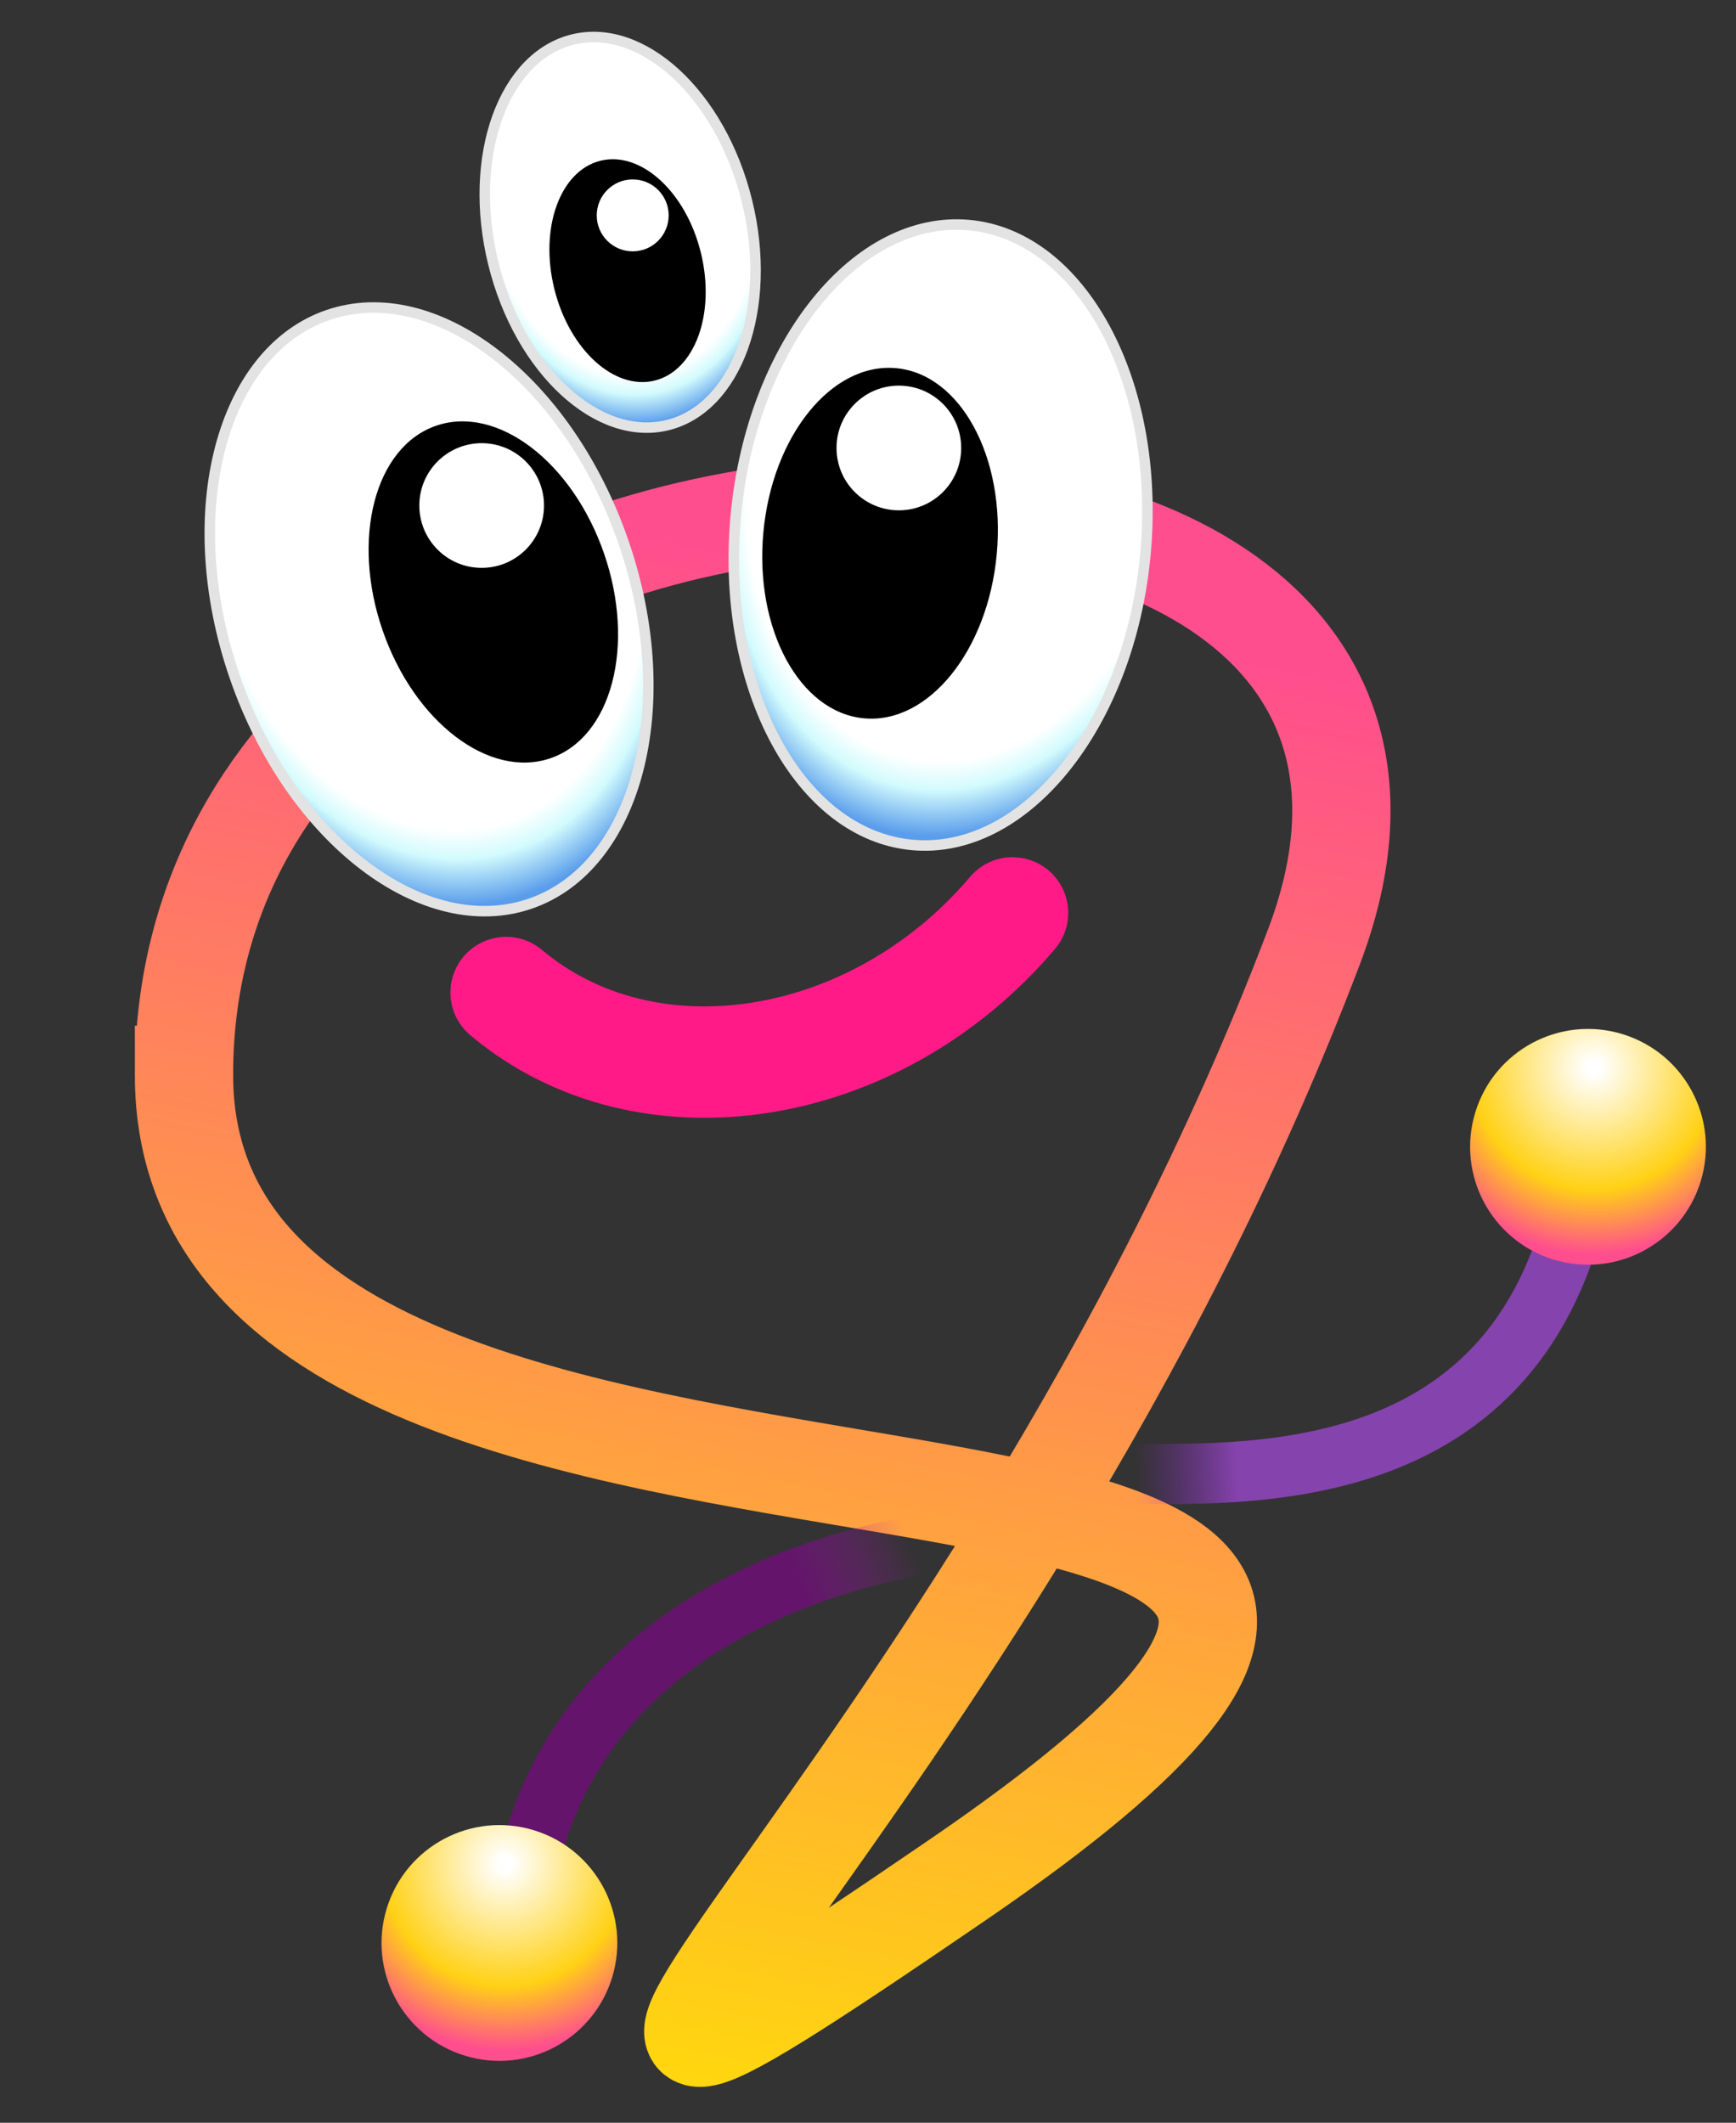
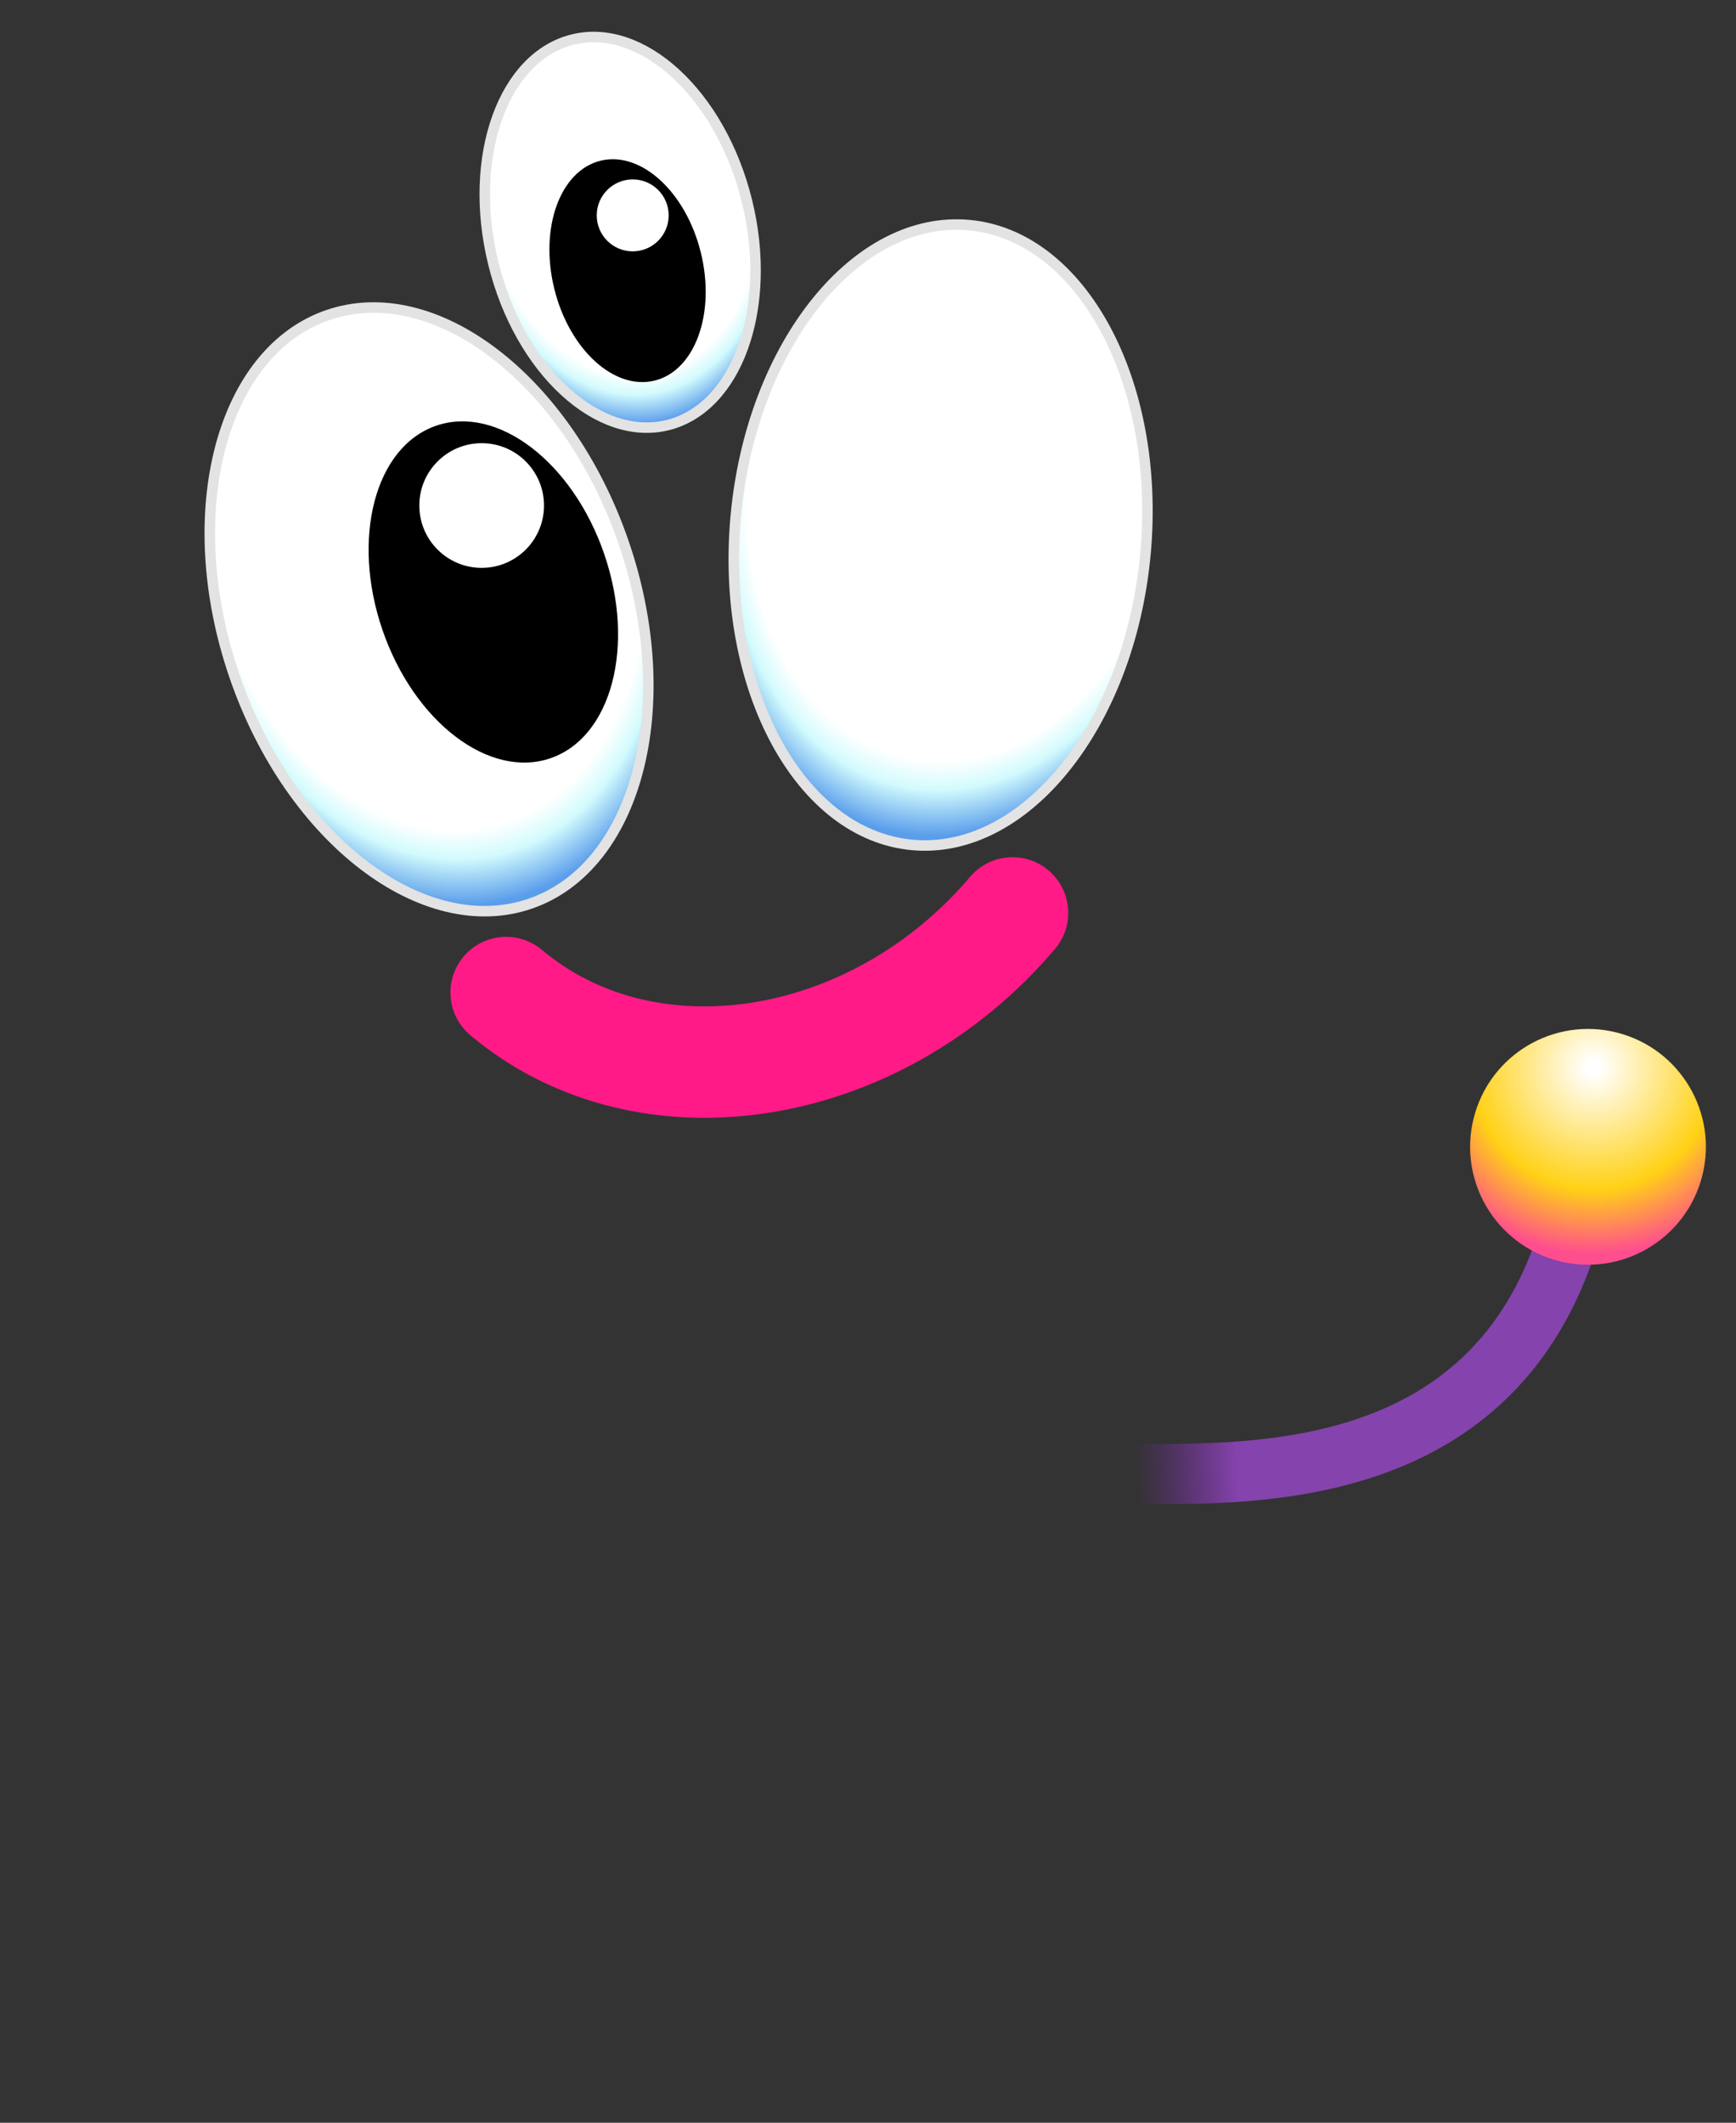
<svg xmlns="http://www.w3.org/2000/svg" width="247" height="302" fill="none">
  <rect width="100%" height="100%" fill="#333333" stroke="none" />
-   <path stroke="url(#a)" stroke-width="13.984" d="M26.178 152.914c-.003 86.597 232.365 30.857 110.163 114.471-90.432 61.875 4.289-10.722 50.592-132.637 33.675-88.667-160.752-83.84-160.755 18.166z" />
+   <path stroke="url(#a)" stroke-width="13.984" d="M26.178 152.914z" />
  <path stroke="#FF1A88" stroke-linecap="round" stroke-width="15.849" d="M72.01 141.205c19.92 16.757 52.479 11.746 72.054-11.33" />
  <path stroke="url(#b)" stroke-opacity=".6" stroke-width="8.576" d="M155.189 209.587c19.361 0 62.195 4.454 70.148-42.808" />
-   <path stroke="url(#c)" stroke-opacity=".6" stroke-width="8.576" d="M140.395 218.82c-19.229.753-59.301 11.664-65.765 49.277" />
  <path fill="url(#d)" stroke="#E3E3E3" stroke-width="1.493" d="M88.724 77.172c4.002 11.637 4.469 23.222 2.025 32.532-2.446 9.316-7.774 16.267-15.302 18.857-7.529 2.589-16.005.385-23.663-5.455-7.654-5.837-14.412-15.259-18.414-26.896-4.003-11.636-4.47-23.222-2.025-32.532 2.446-9.316 7.773-16.267 15.302-18.856 7.528-2.59 16.004-.386 23.663 5.455 7.653 5.837 14.412 15.258 18.414 26.895z" />
  <ellipse cx="16.675" cy="25.013" fill="#000" rx="16.675" ry="25.013" transform="rotate(-18.98 220.52 -105.46)" />
  <path fill="url(#e)" stroke="#E3E3E3" stroke-width="1.493" d="M162.978 78.786c-1.123 12.254-5.449 23.012-11.497 30.5-6.051 7.493-13.761 11.648-21.689 10.921-7.928-.726-14.755-6.212-19.344-14.68-4.586-8.463-6.886-19.827-5.763-32.082 1.123-12.254 5.449-23.011 11.496-30.5 6.052-7.493 13.762-11.647 21.69-10.921 7.928.726 14.754 6.212 19.344 14.68 4.586 8.463 6.885 19.827 5.763 32.082z" />
-   <ellipse cx="16.675" cy="25.013" fill="#000" rx="16.675" ry="25.013" transform="rotate(5.235 -500.767 1238.274)" />
  <path fill="url(#f)" stroke="#E3E3E3" stroke-width="1.493" d="M106.281 28.61c1.883 7.65 1.512 15.054-.574 20.828-2.087 5.78-5.852 9.843-10.717 11.041-4.864 1.198-10.086-.654-14.618-4.804-4.528-4.145-8.293-10.53-10.177-18.18-1.883-7.652-1.512-15.055.573-20.829 2.088-5.78 5.853-9.843 10.718-11.041 4.864-1.198 10.085.654 14.618 4.804 4.527 4.146 8.293 10.53 10.177 18.18z" />
  <ellipse cx="10.738" cy="16.107" fill="#000" rx="10.738" ry="16.107" transform="rotate(-13.831 142.354 -296.516)" />
  <circle cx="127.89" cy="63.732" r="8.87" fill="#fff" />
  <circle cx="68.532" cy="71.919" r="8.87" fill="#fff" />
  <circle cx="90.022" cy="30.641" r="5.117" fill="#fff" />
  <circle cx="16.772" cy="16.772" r="16.772" fill="url(#g)" transform="matrix(.293 -.956 -.956 -.293 237.062 184.105)" />
-   <circle cx="16.772" cy="16.772" r="16.772" fill="url(#h)" transform="matrix(.293 -.956 -.956 -.293 82.178 297.368)" />
  <defs>
    <radialGradient id="d" cx="0" cy="0" r="1" gradientTransform="matrix(11.934 51.491 -37.602 8.715 60.378 76.412)" gradientUnits="userSpaceOnUse">
      <stop offset=".797" stop-color="#fff" />
      <stop offset=".875" stop-color="#D2FBFD" />
      <stop offset="1" stop-color="#5A9DEB" />
    </radialGradient>
    <radialGradient id="e" cx="0" cy="0" r="1" gradientTransform="rotate(101.165 41.403 89.715) scale(52.856 38.599)" gradientUnits="userSpaceOnUse">
      <stop offset=".797" stop-color="#fff" />
      <stop offset=".875" stop-color="#D2FBFD" />
      <stop offset="1" stop-color="#5A9DEB" />
    </radialGradient>
    <radialGradient id="f" cx="0" cy="0" r="1" gradientTransform="matrix(4.678 33.714 -24.62 3.416 88.404 26.422)" gradientUnits="userSpaceOnUse">
      <stop offset=".797" stop-color="#fff" />
      <stop offset=".875" stop-color="#D2FBFD" />
      <stop offset="1" stop-color="#5A9DEB" />
    </radialGradient>
    <radialGradient id="g" cx="0" cy="0" r="1" gradientTransform="matrix(-26.488 -2.059 2.059 -26.488 27.803 19.293)" gradientUnits="userSpaceOnUse">
      <stop offset=".036" stop-color="#fff" />
      <stop offset=".656" stop-color="#FFD115" />
      <stop offset="1" stop-color="#FF4E8E" />
    </radialGradient>
    <radialGradient id="h" cx="0" cy="0" r="1" gradientTransform="matrix(-26.488 -2.059 2.059 -26.488 27.803 19.293)" gradientUnits="userSpaceOnUse">
      <stop offset=".036" stop-color="#fff" />
      <stop offset=".656" stop-color="#FFD115" />
      <stop offset="1" stop-color="#FF4E8E" />
    </radialGradient>
    <linearGradient id="a" x1="107.391" x2="156.172" y1="323.319" y2="89.233" gradientUnits="userSpaceOnUse">
      <stop stop-color="#FFE600" />
      <stop offset="1" stop-color="#FF4E8D" />
    </linearGradient>
    <linearGradient id="b" x1="257.529" x2="161.665" y1="208.381" y2="212.475" gradientUnits="userSpaceOnUse">
      <stop offset=".849" stop-color="#BC4EFF" />
      <stop offset="1" stop-color="#A424F2" stop-opacity="0" />
    </linearGradient>
    <linearGradient id="c" x1="25.203" x2="129.254" y1="260.918" y2="218.616" gradientUnits="userSpaceOnUse">
      <stop offset=".849" stop-color="#850091" />
      <stop offset="1" stop-color="#C212D2" stop-opacity="0" />
    </linearGradient>
  </defs>
</svg>